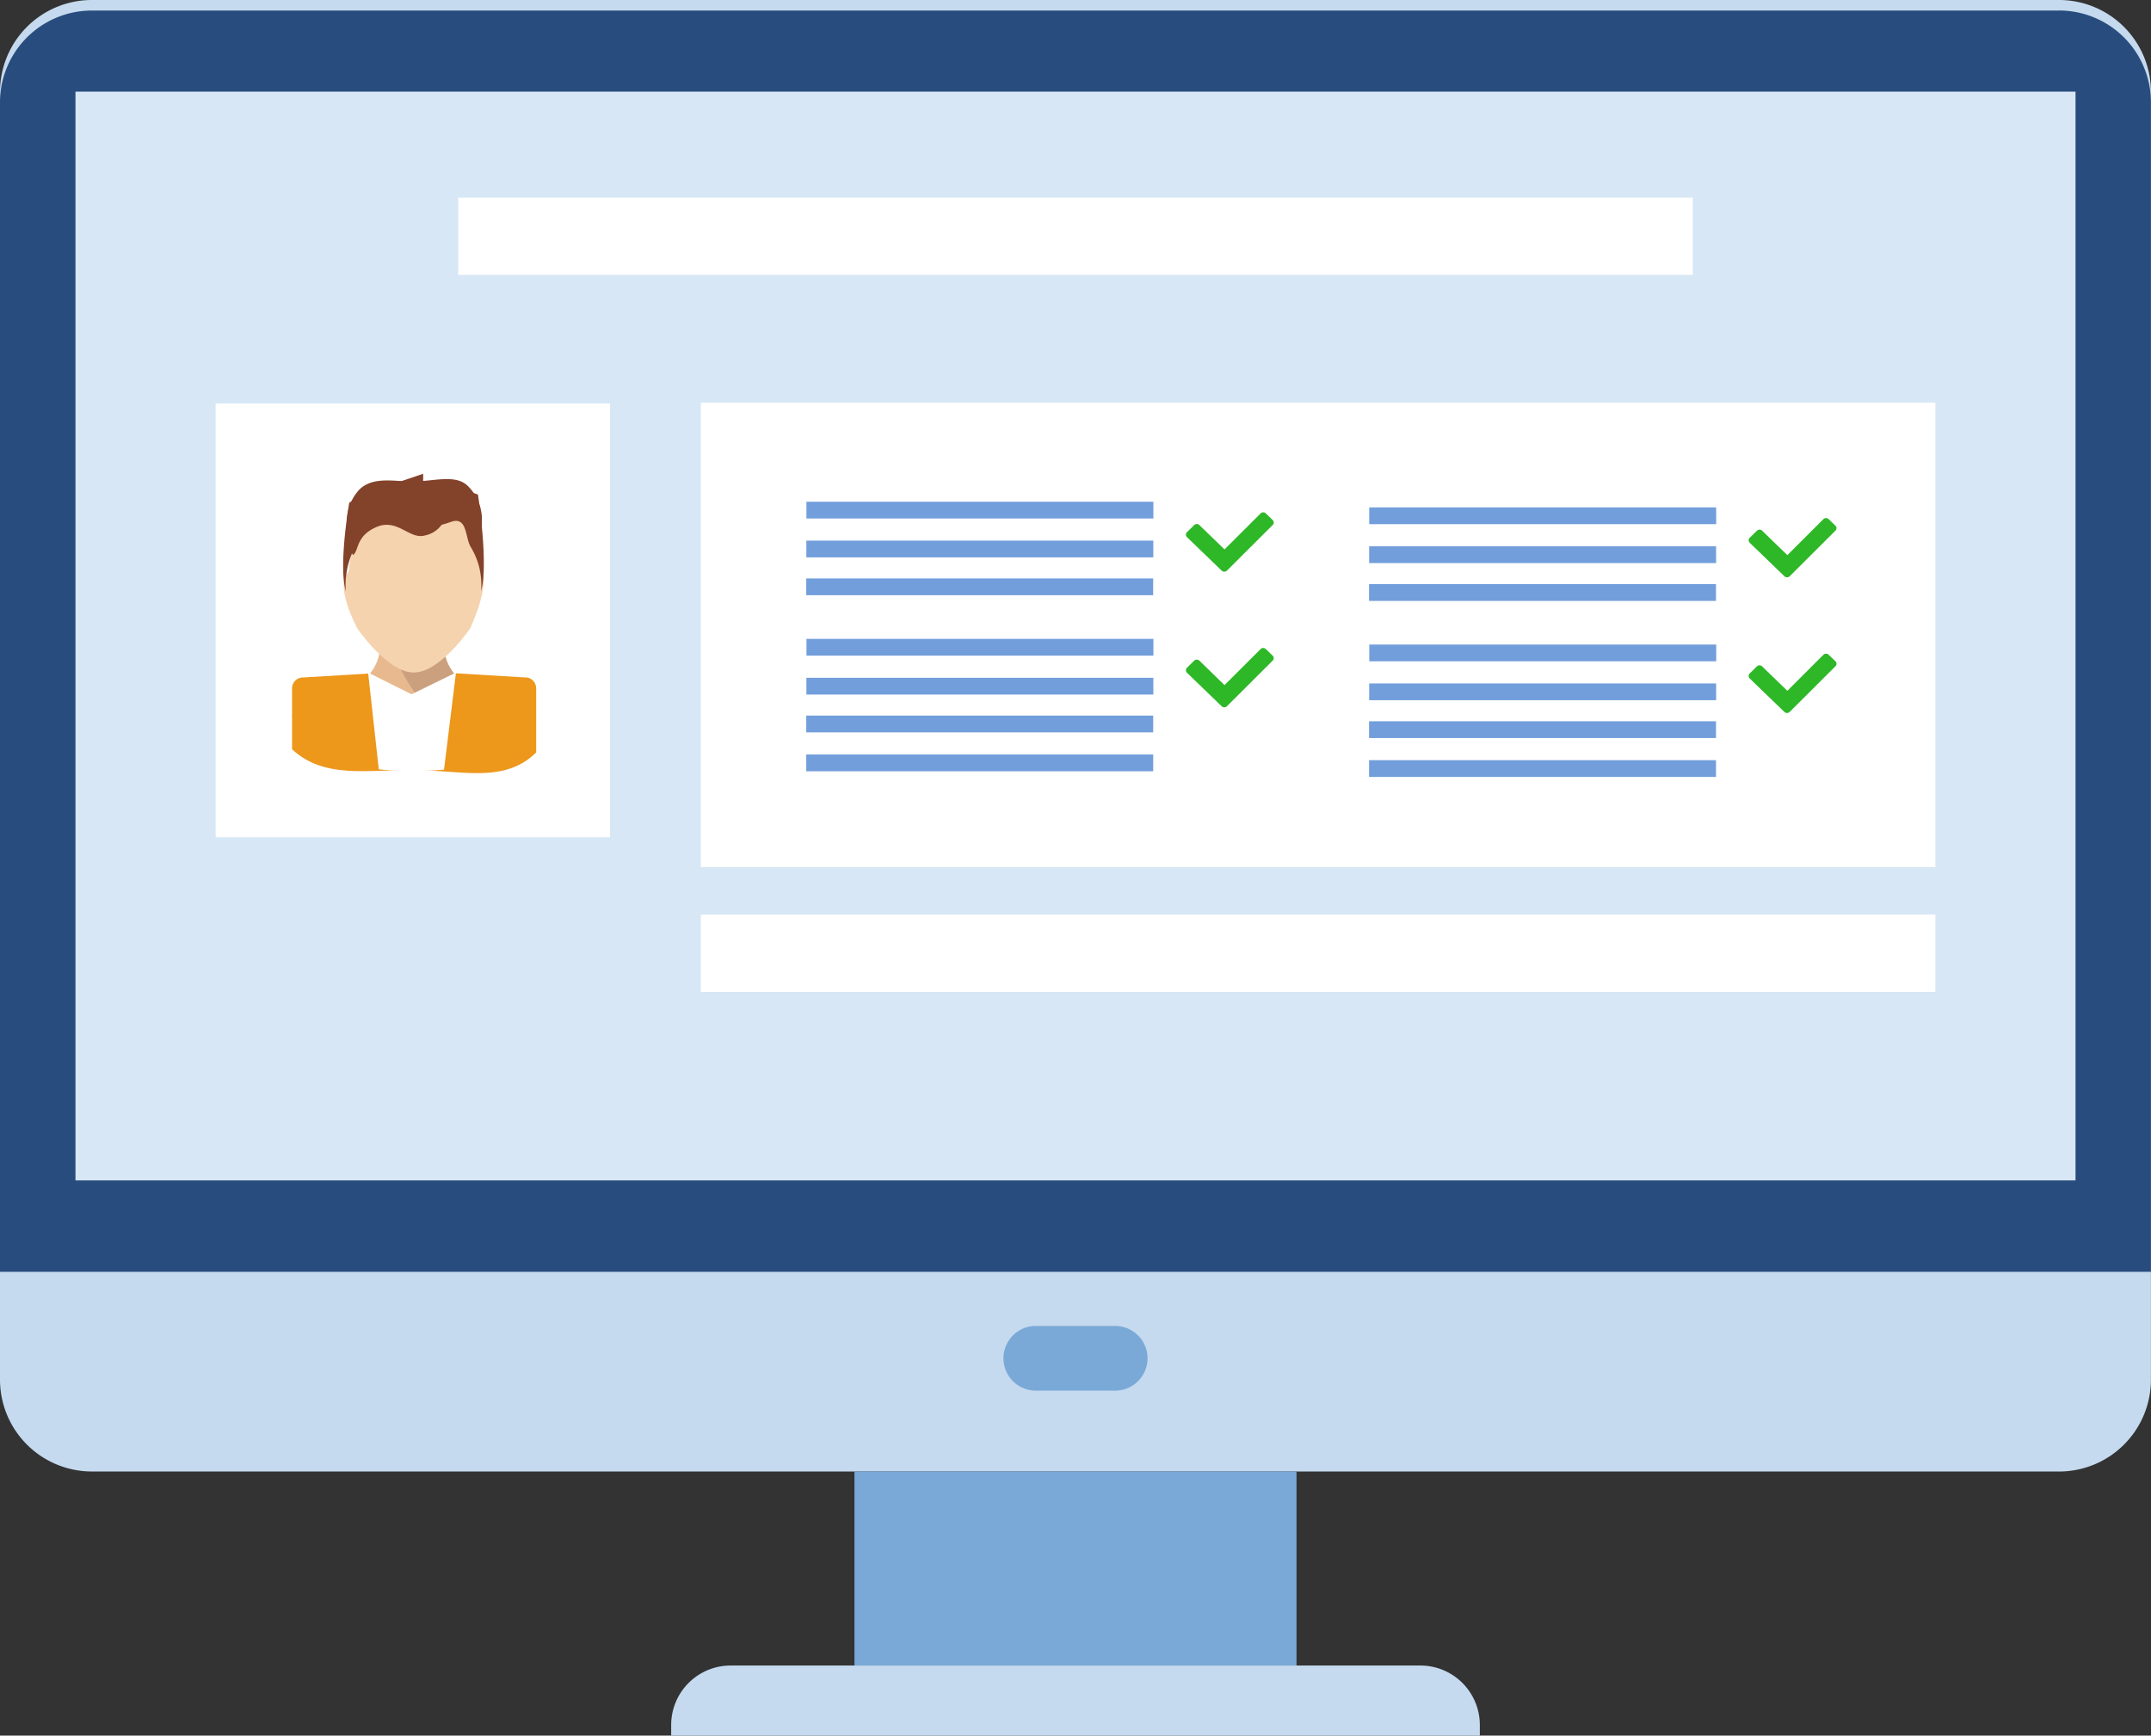
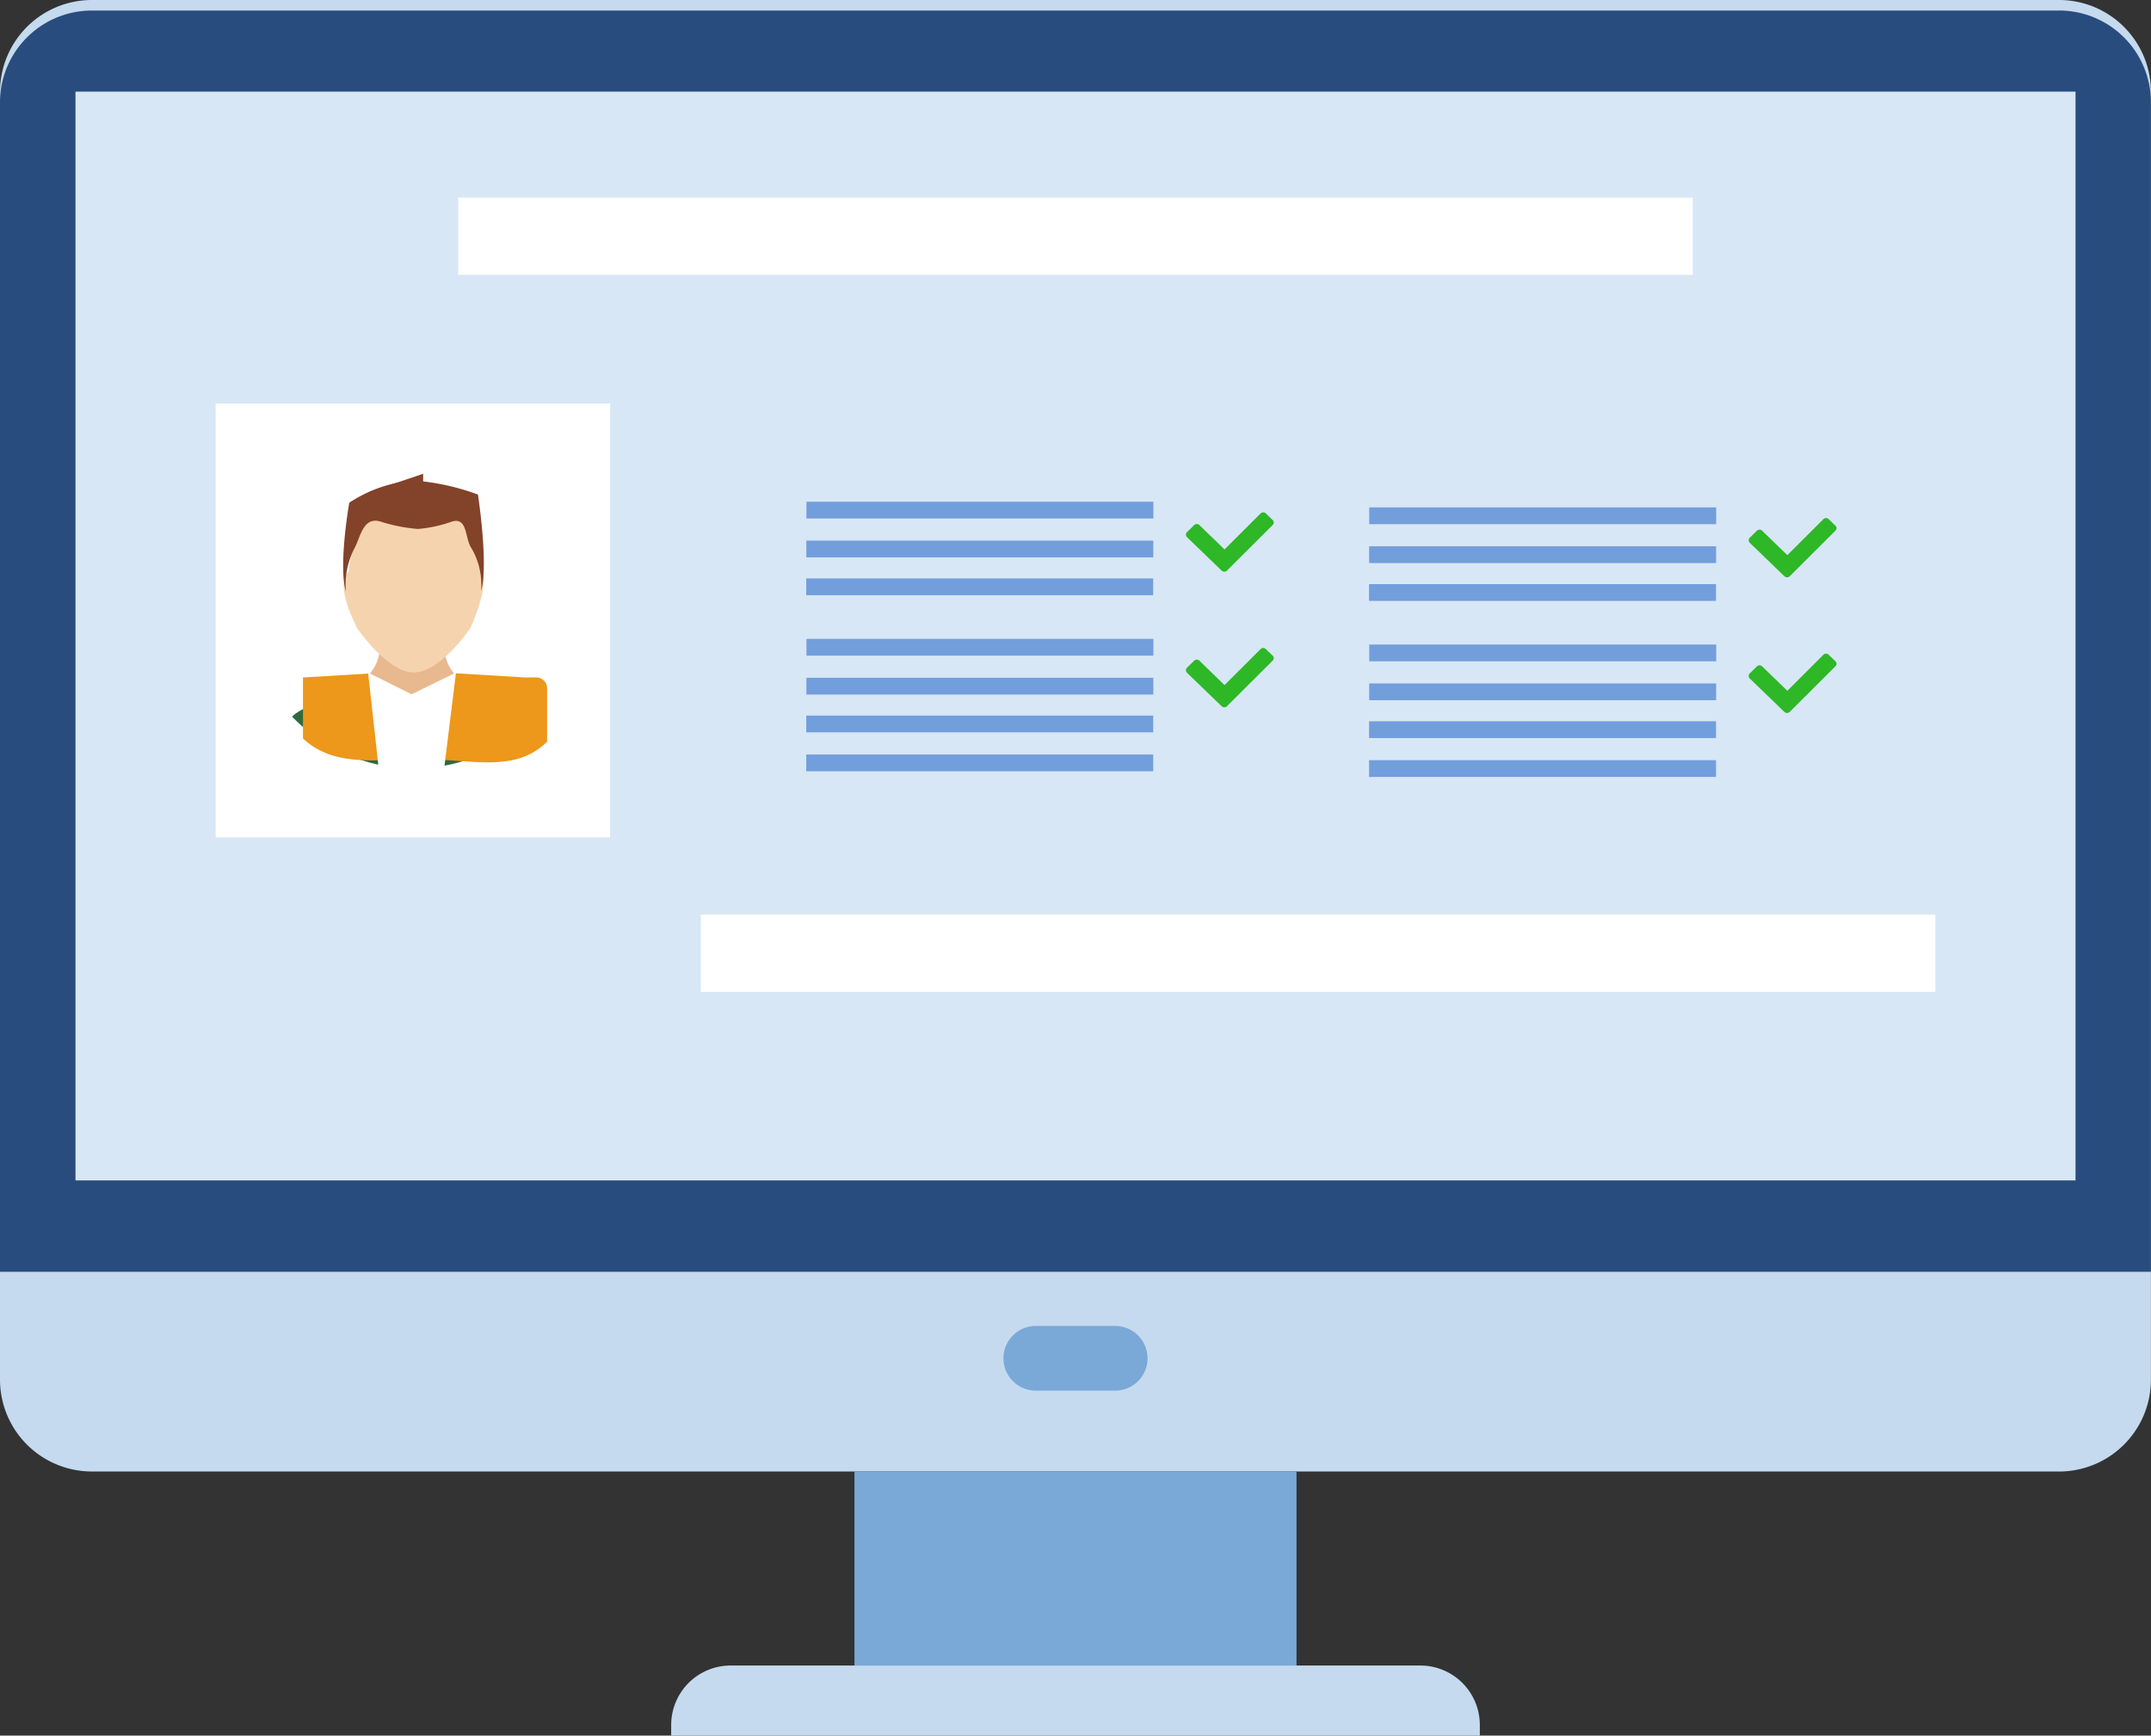
<svg xmlns="http://www.w3.org/2000/svg" id="グループ_822" data-name="グループ 822" width="122.004" height="98.459" viewBox="0 0 122.004 98.459">
  <rect x="0" y="0" width="122.004" height="98.459" fill="#333333" stroke="none" />
  <defs>
    <clipPath id="clip-path">
      <rect id="長方形_2438" data-name="長方形 2438" width="122.004" height="98.459" fill="none" />
    </clipPath>
  </defs>
  <g id="グループ_821" data-name="グループ 821" clip-path="url(#clip-path)">
    <path id="パス_1838" data-name="パス 1838" d="M116.805,83.476H5.2a5.213,5.213,0,0,1-5.2-5.2V5.2A5.213,5.213,0,0,1,5.2,0H116.805A5.214,5.214,0,0,1,122,5.2V78.278a5.214,5.214,0,0,1-5.2,5.2" fill="#c5daef" />
    <path id="パス_1839" data-name="パス 1839" d="M116.805,1.38H5.2A5.213,5.213,0,0,0,0,6.578V72.931H122V6.578a5.214,5.214,0,0,0-5.2-5.2" transform="translate(0 -0.782)" fill="#284c7d" />
    <rect id="長方形_2418" data-name="長方形 2418" width="25.073" height="11.008" transform="translate(48.465 83.476)" fill="#7aa9d7" />
    <rect id="長方形_2419" data-name="長方形 2419" width="113.442" height="61.766" transform="translate(4.281 5.198)" fill="#d7e7f5" />
    <path id="パス_1840" data-name="パス 1840" d="M137.678,177.266h-4.587a1.835,1.835,0,0,1,0-3.669h4.587a1.835,1.835,0,0,1,0,3.669" transform="translate(-74.383 -98.377)" fill="#7aa9d7" />
    <path id="パス_1841" data-name="パス 1841" d="M133.724,222.03v-.611a3.373,3.373,0,0,0-3.363-3.364H91.221a3.373,3.373,0,0,0-3.363,3.364v.611Z" transform="translate(-49.789 -123.571)" fill="#c5daef" />
-     <rect id="長方形_2420" data-name="長方形 2420" width="70.022" height="26.345" transform="translate(39.751 22.842)" fill="#fff" />
    <rect id="長方形_2421" data-name="長方形 2421" width="22.372" height="24.609" transform="translate(12.231 22.89)" fill="#fff" />
    <rect id="長方形_2422" data-name="長方形 2422" width="70.022" height="4.384" transform="translate(39.751 51.884)" fill="#fff" />
    <rect id="長方形_2423" data-name="長方形 2423" width="70.022" height="4.384" transform="translate(25.991 11.21)" fill="#fff" />
    <path id="パス_1842" data-name="パス 1842" d="M38.23,86.281c.767-.726,2.357-1,3.779-1.5,1.439-.507,1.644-2.717,1.53-4.038l3.213-.227c-.115,1.321-.031,3.678,1.408,4.265s3.046.769,3.917,1.472a9.552,9.552,0,0,1-5.86,2.907l-.028,0-2.134,0a9.592,9.592,0,0,1-5.825-2.881" transform="translate(-21.665 -45.629)" fill="#2e6a3f" fill-rule="evenodd" />
    <path id="パス_1843" data-name="パス 1843" d="M49.669,90.7c-1.358-.559-3.037-1.521-3.264-3.577A2.543,2.543,0,0,0,47.831,85.2a16.1,16.1,0,0,1,3.677,0,2.541,2.541,0,0,0,1.426,1.925c-.227,2.056-1.906,3.019-3.264,3.577" transform="translate(-26.298 -48.224)" fill="#e8b88e" fill-rule="evenodd" />
-     <path id="パス_1844" data-name="パス 1844" d="M54.453,89.408c.032.244-2.7-3.155-2.558-4.074.575-.068.238-.236.882-.236a15.651,15.651,0,0,1,1.838.1,2.541,2.541,0,0,0,1.426,1.924c-.227,2.056-.231,1.723-1.588,2.281" transform="translate(-29.406 -48.225)" fill="#cba07e" fill-rule="evenodd" />
    <path id="パス_1845" data-name="パス 1845" d="M52.66,69.331c.852.739-.49,3.562-.49,3.562s-1.693,2.5-3.2,2.5-3.2-2.5-3.2-2.5-1.345-2.473-.493-3.213c.174-2.094,1.332-3.962,3.689-3.962s3.512,1.518,3.687,3.612" transform="translate(-25.502 -37.243)" fill="#f5d3ae" fill-rule="evenodd" />
    <path id="パス_1846" data-name="パス 1846" d="M45.069,69.186a4.6,4.6,0,0,1,.469-2.392c.349-.586.476-1.855,1.489-1.562a9.413,9.413,0,0,0,2.134.423,7.68,7.68,0,0,0,1.941-.423c.882-.257.724.966,1.081,1.491a4.113,4.113,0,0,1,.559,2.451c.437-1.491-.177-5.471-.177-5.471a13.526,13.526,0,0,0-3.677-.8,7.786,7.786,0,0,0-3.622,1.264s-.621,3.515-.2,5.017" transform="translate(-25.456 -35.648)" fill="#83422a" fill-rule="evenodd" />
-     <path id="パス_1847" data-name="パス 1847" d="M51.461,88.389l-3.94-.237-2.515,1.38L42.55,88.167l-3.7.222A.618.618,0,0,0,38.23,89v3.459c1.783,1.663,4.175,1.177,6.805,1.177,2.748,0,5.236.8,7.041-.994V89a.618.618,0,0,0-.616-.616" transform="translate(-21.665 -49.956)" fill="#ed971b" />
+     <path id="パス_1847" data-name="パス 1847" d="M51.461,88.389l-3.94-.237-2.515,1.38L42.55,88.167l-3.7.222v3.459c1.783,1.663,4.175,1.177,6.805,1.177,2.748,0,5.236.8,7.041-.994V89a.618.618,0,0,0-.616-.616" transform="translate(-21.665 -49.956)" fill="#ed971b" />
    <path id="パス_1848" data-name="パス 1848" d="M50.657,89.354,48.3,88.174l-.1.006.6,5.431a20.357,20.357,0,0,0,3.7.014l.672-5.446-.1-.007Z" transform="translate(-27.315 -49.967)" fill="#fff" />
    <path id="パス_1849" data-name="パス 1849" d="M51.318,62.031,48.2,63.079l.574,1.143,2.543.513Z" transform="translate(-27.316 -35.153)" fill="#83422a" />
-     <path id="パス_1850" data-name="パス 1850" d="M49.8,65.928a1.556,1.556,0,0,0,1.26-1.262c.1-.284.762.068,1.088.622.35.594.366,1.408.549,1.492a2.816,2.816,0,0,0,.364-1.56,2.652,2.652,0,0,0-.833-2.147c-.7-.636-1.955-.212-3.116-.212-.989,0-2.3-.324-3.05.517a2.668,2.668,0,0,0-.652,1.842,3.7,3.7,0,0,0,.336,1.808c.353-.162.121-1.073,1.357-1.593,1.17-.492,1.843.706,2.7.493" transform="translate(-25.735 -35.544)" fill="#83422a" />
    <path id="パス_1851" data-name="パス 1851" d="M160.218,67.655a.2.2,0,0,0-.062-.143l-.388-.374a.211.211,0,0,0-.293,0l-2.048,2.045L156,67.8a.212.212,0,0,0-.294,0l-.407.4a.2.2,0,0,0,0,.288l1.968,1.9a.217.217,0,0,0,.294,0l2.6-2.594a.2.2,0,0,0,.059-.144" transform="translate(-87.972 -38.014)" fill="#2eb727" />
    <rect id="長方形_2424" data-name="長方形 2424" width="19.679" height="0.951" transform="translate(45.74 28.463)" fill="#729edb" />
    <rect id="長方形_2425" data-name="長方形 2425" width="19.679" height="0.951" transform="translate(45.736 30.669)" fill="#729edb" />
    <rect id="長方形_2426" data-name="長方形 2426" width="19.679" height="0.951" transform="translate(45.729 32.815)" fill="#729edb" />
    <rect id="長方形_2427" data-name="長方形 2427" width="19.679" height="0.951" transform="translate(45.742 36.243)" fill="#729edb" />
    <rect id="長方形_2428" data-name="長方形 2428" width="19.679" height="0.951" transform="translate(45.738 38.45)" fill="#729edb" />
    <rect id="長方形_2429" data-name="長方形 2429" width="19.679" height="0.951" transform="translate(45.73 40.595)" fill="#729edb" />
    <path id="パス_1852" data-name="パス 1852" d="M160.218,85.414a.2.2,0,0,0-.062-.143l-.388-.374a.211.211,0,0,0-.293,0l-2.048,2.045L156,85.557a.212.212,0,0,0-.294,0l-.407.4a.2.2,0,0,0,0,.288l1.968,1.9a.217.217,0,0,0,.294,0l2.6-2.594a.2.2,0,0,0,.059-.144" transform="translate(-87.972 -48.078)" fill="#2eb727" />
    <rect id="長方形_2430" data-name="長方形 2430" width="19.679" height="0.951" transform="translate(45.73 42.802)" fill="#729edb" />
    <path id="パス_1853" data-name="パス 1853" d="M233.89,68.4a.2.2,0,0,0-.062-.143l-.388-.374a.211.211,0,0,0-.293,0L231.1,69.926l-1.431-1.387a.212.212,0,0,0-.294,0l-.407.4a.2.2,0,0,0,0,.288l1.968,1.9a.217.217,0,0,0,.294,0l2.6-2.594a.2.2,0,0,0,.059-.144" transform="translate(-129.722 -38.434)" fill="#2eb727" />
    <rect id="長方形_2431" data-name="長方形 2431" width="19.679" height="0.951" transform="translate(77.662 28.784)" fill="#729edb" />
    <rect id="長方形_2432" data-name="長方形 2432" width="19.679" height="0.951" transform="translate(77.658 30.991)" fill="#729edb" />
    <rect id="長方形_2433" data-name="長方形 2433" width="19.679" height="0.951" transform="translate(77.651 33.137)" fill="#729edb" />
    <rect id="長方形_2434" data-name="長方形 2434" width="19.679" height="0.951" transform="translate(77.664 36.564)" fill="#729edb" />
    <rect id="長方形_2435" data-name="長方形 2435" width="19.679" height="0.951" transform="translate(77.66 38.771)" fill="#729edb" />
    <rect id="長方形_2436" data-name="長方形 2436" width="19.679" height="0.951" transform="translate(77.653 40.917)" fill="#729edb" />
    <path id="パス_1854" data-name="パス 1854" d="M233.89,86.156a.2.2,0,0,0-.062-.143l-.388-.374a.211.211,0,0,0-.293,0L231.1,87.686,229.668,86.3a.211.211,0,0,0-.294,0l-.407.4a.2.2,0,0,0,0,.288l1.968,1.9a.217.217,0,0,0,.294,0l2.6-2.594a.2.2,0,0,0,.059-.144" transform="translate(-129.722 -48.498)" fill="#2eb727" />
    <rect id="長方形_2437" data-name="長方形 2437" width="19.679" height="0.951" transform="translate(77.653 43.124)" fill="#729edb" />
  </g>
</svg>